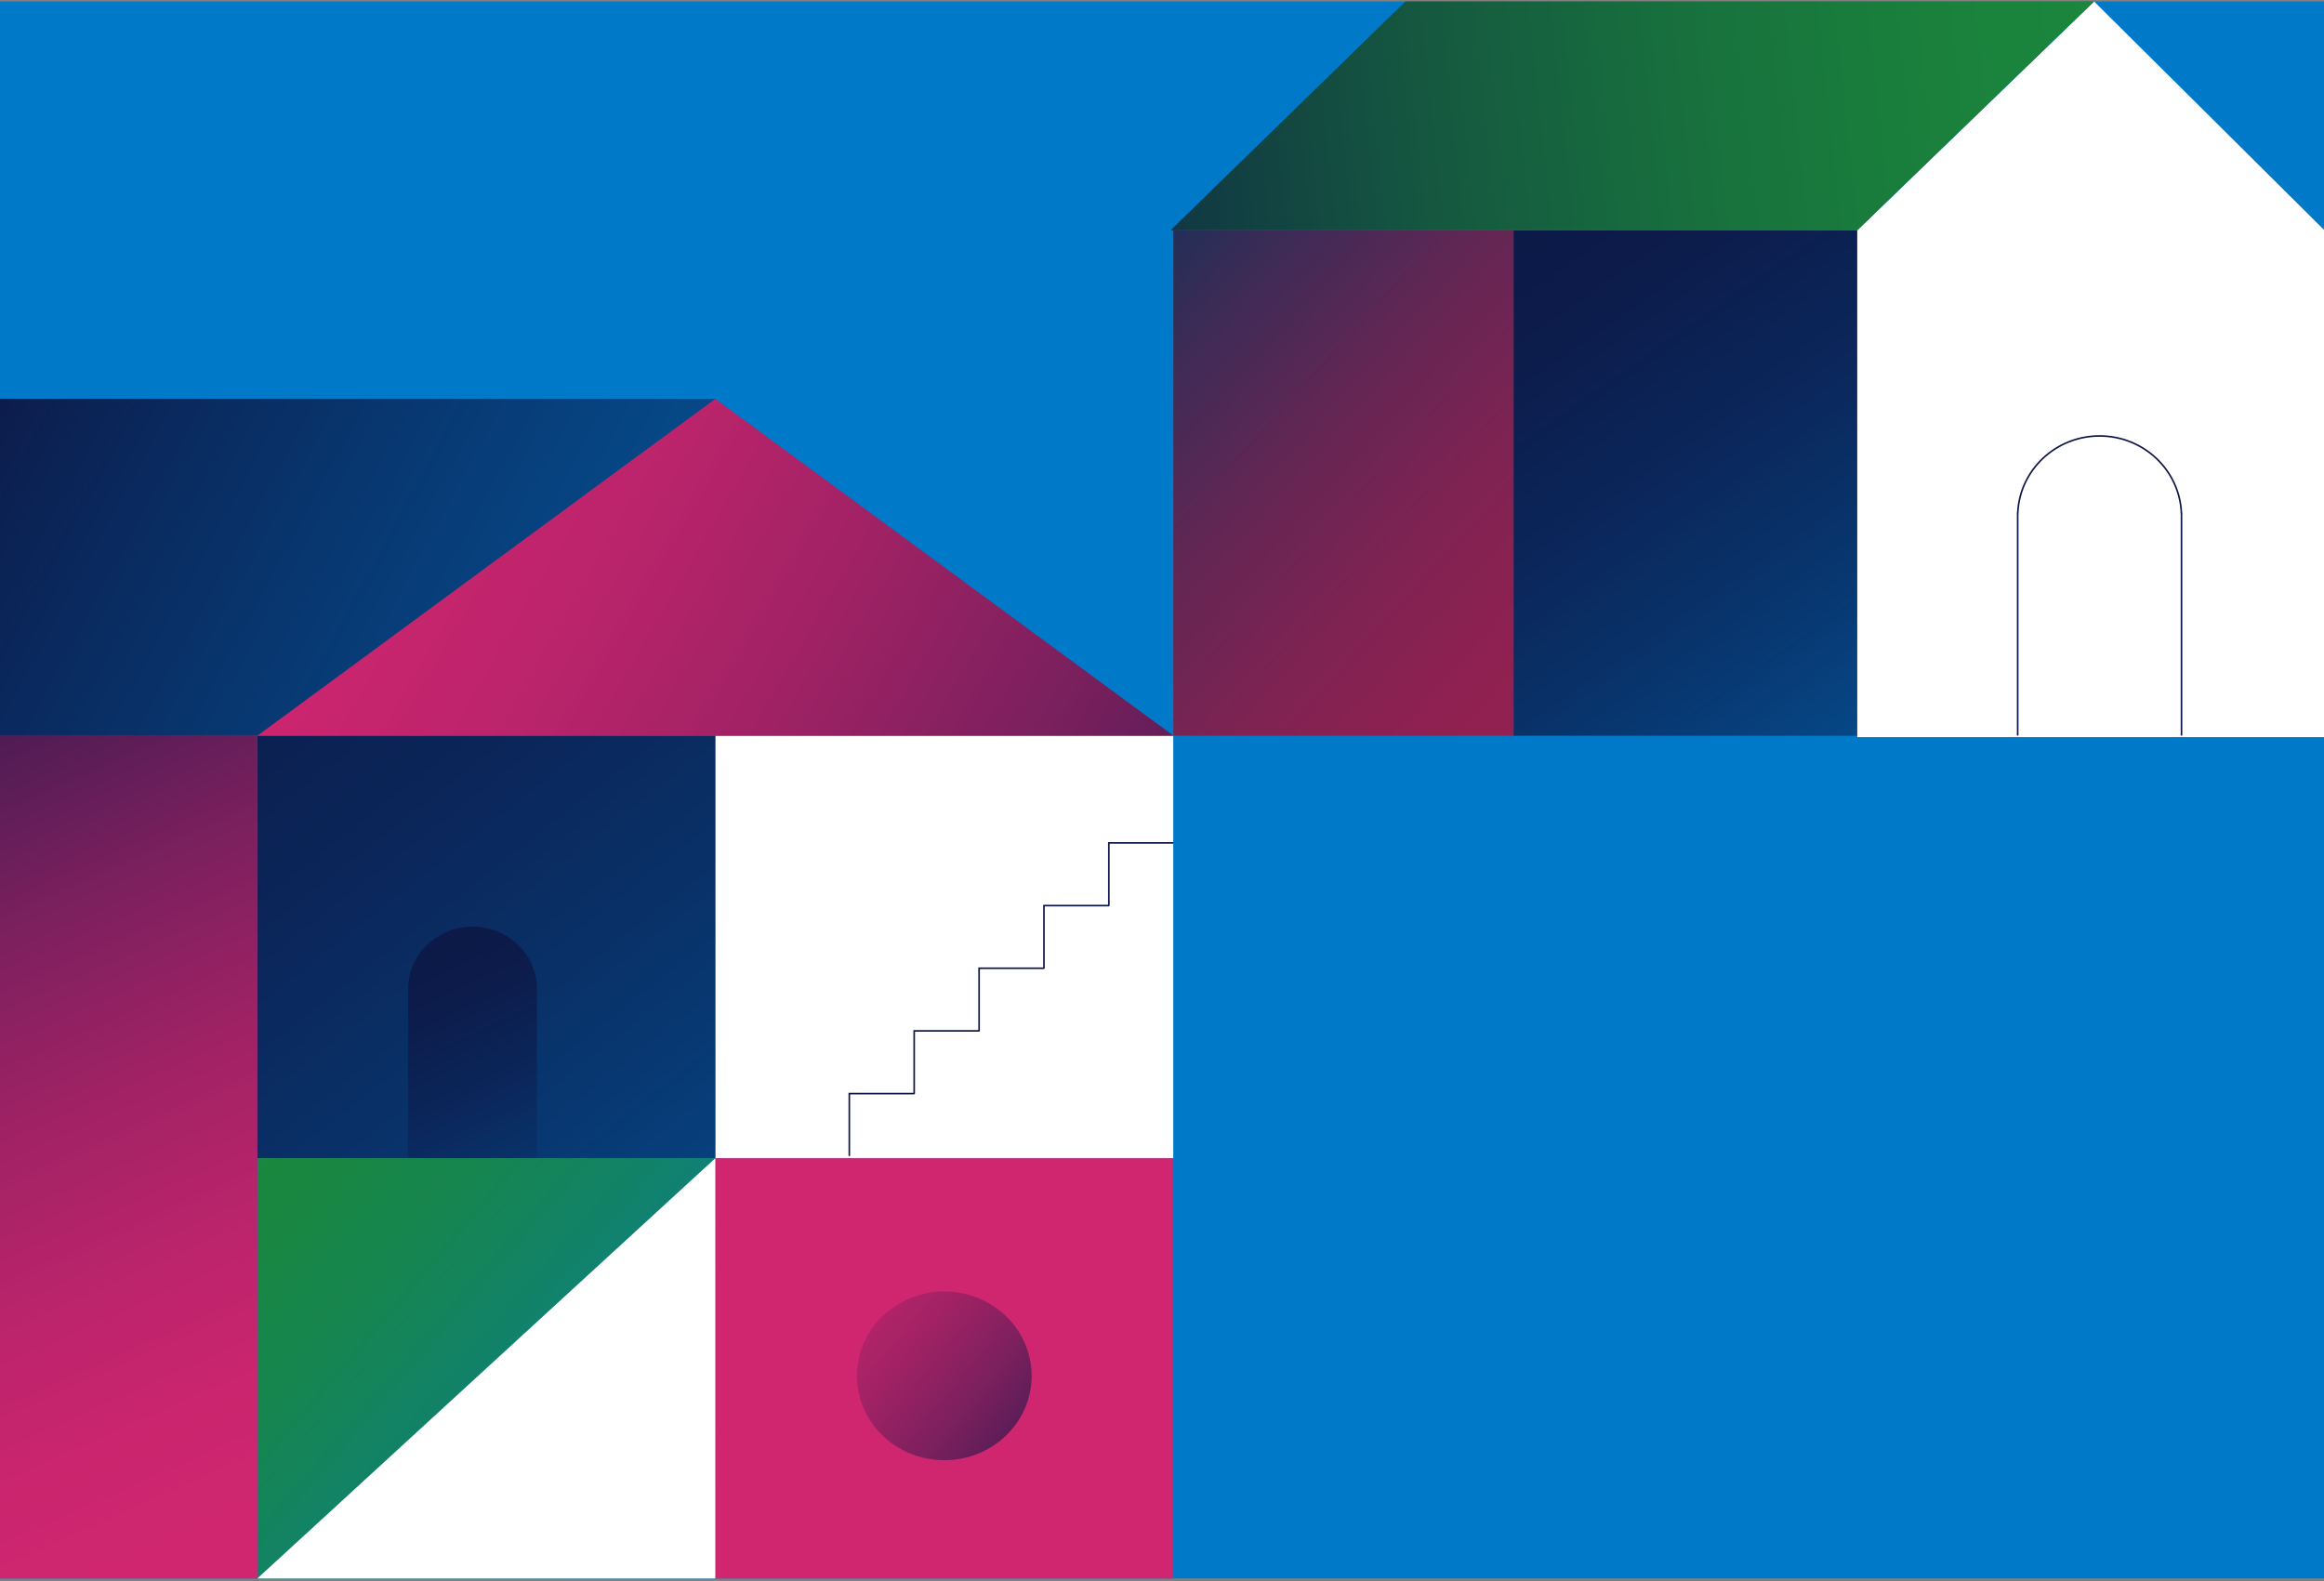
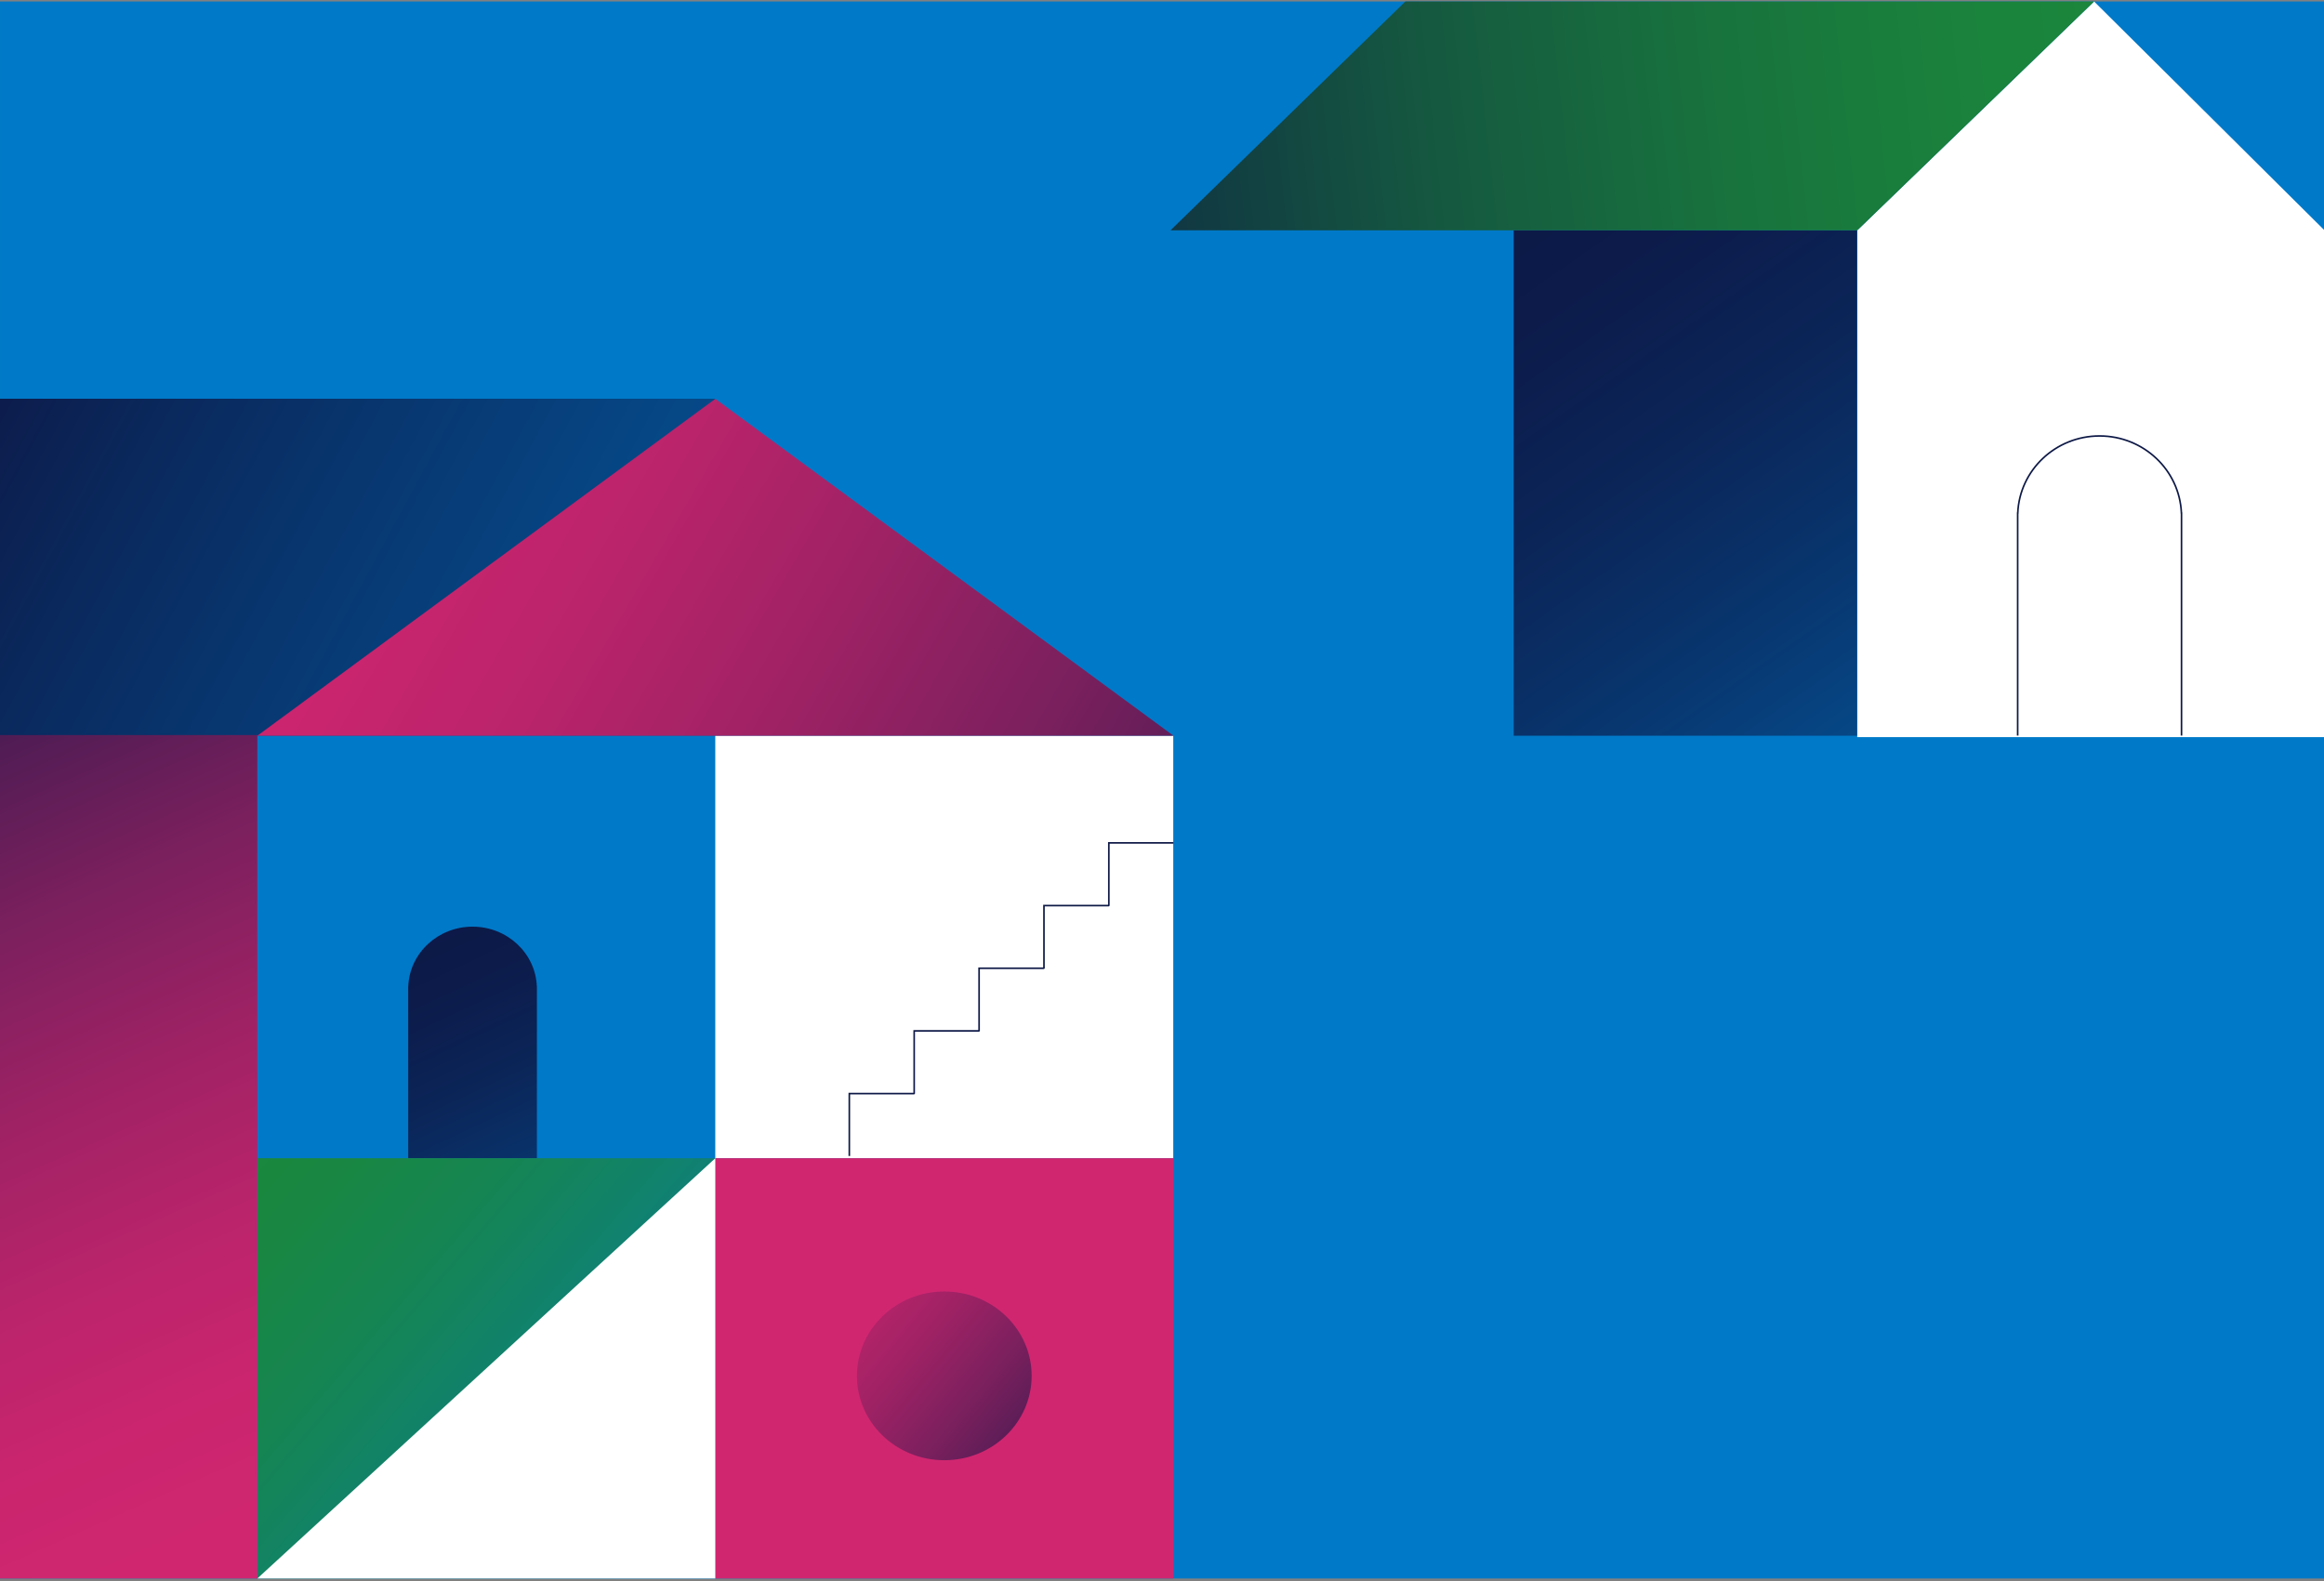
<svg xmlns="http://www.w3.org/2000/svg" width="720" height="490" viewBox="0 0 720 490" fill="none">
  <rect x="0" y="0" width="720" height="490" fill="#808080" stroke="none" />
  <path d="M0.002 0.46H720.002V489.108H0.002V0.46Z" fill="#0079C8" />
  <path d="M221.6 358.886H363.488V227.966L221.6 227.966L221.6 358.886Z" fill="white" />
-   <path d="M79.722 358.886H221.609L221.609 227.966L79.722 227.966L79.722 358.886Z" fill="url(#paint0_linear_637_14155)" />
  <path d="M363.554 261.18H343.531V280.522L343.455 280.604H323.433V299.936L323.347 300.019H303.334V319.351L303.248 319.433H283.226V338.774L283.14 338.857H263.127V358.189" stroke="#0D1846" stroke-width="0.5" stroke-miterlimit="10" />
  <path d="M126.465 358.886V305.624H126.484C126.902 295.348 135.659 287.136 146.402 287.136C157.145 287.136 165.902 295.348 166.32 305.624H166.339V358.886" fill="url(#paint1_linear_637_14155)" />
  <path d="M221.6 489.109H363.488V358.886H221.6L221.6 489.109Z" fill="#D02670" />
  <path d="M79.722 489.109H221.609L221.609 358.886H79.722L79.722 489.109Z" fill="url(#paint2_linear_637_14155)" />
  <path d="M79.723 489.108H221.611V358.886L79.723 489.108Z" fill="white" />
  <path d="M292.553 452.463C307.499 452.463 319.614 440.76 319.614 426.323C319.614 411.886 307.499 400.183 292.553 400.183C277.608 400.183 265.492 411.886 265.492 426.323C265.492 440.76 277.608 452.463 292.553 452.463Z" fill="url(#paint3_linear_637_14155)" />
  <path d="M221.533 123.553H0V227.939H221.533V123.553Z" fill="url(#paint4_linear_637_14155)" />
  <path d="M221.611 123.59L79.723 227.975H363.555L221.611 123.59Z" fill="url(#paint5_linear_637_14155)" />
  <path d="M0 489.109H79.721L79.721 227.764H0L0 489.109Z" fill="url(#paint6_linear_637_14155)" />
  <path d="M575.548 71.219L648.772 0.46L720.001 71.219V228.407H575.387V71.219H575.548Z" fill="white" />
-   <path d="M469.898 71.374H363.516V227.975H469.898V71.374Z" fill="url(#paint7_linear_637_14155)" />
  <path d="M468.957 227.975H575.34V71.374H468.957V227.975Z" fill="url(#paint8_linear_637_14155)" />
  <path d="M362.623 71.374H575.388L648.773 0.46H435.4L362.623 71.374Z" fill="url(#paint9_linear_637_14155)" />
  <path d="M675.855 227.93V159.006H675.827C675.285 145.702 664.153 135.087 650.476 135.087C636.807 135.087 625.666 145.711 625.124 159.006H625.096V227.93" stroke="#0D1846" stroke-width="0.5" stroke-miterlimit="10" />
  <defs>
    <linearGradient id="paint0_linear_637_14155" x1="4.627" y1="117.432" x2="328.649" y2="531.468" gradientUnits="userSpaceOnUse">
      <stop stop-color="#0D1846" />
      <stop offset="0.16" stop-color="#0C1B4A" />
      <stop offset="0.34" stop-color="#0B2558" />
      <stop offset="0.53" stop-color="#08366F" />
      <stop offset="0.73" stop-color="#054E8F" />
      <stop offset="0.93" stop-color="#016CB7" />
      <stop offset="1" stop-color="#0079C8" />
    </linearGradient>
    <linearGradient id="paint1_linear_637_14155" x1="122.618" y1="283.017" x2="196.741" y2="441.376" gradientUnits="userSpaceOnUse">
      <stop stop-color="#0D1846" />
      <stop offset="0.16" stop-color="#0C1B4A" />
      <stop offset="0.34" stop-color="#0B2558" />
      <stop offset="0.53" stop-color="#08366F" />
      <stop offset="0.73" stop-color="#054E8F" />
      <stop offset="0.93" stop-color="#016CB7" />
      <stop offset="1" stop-color="#0079C8" />
    </linearGradient>
    <linearGradient id="paint2_linear_637_14155" x1="66.699" y1="356.712" x2="222.654" y2="490.647" gradientUnits="userSpaceOnUse">
      <stop stop-color="#1B883C" />
      <stop offset="0.14" stop-color="#198741" />
      <stop offset="0.32" stop-color="#168550" />
      <stop offset="0.52" stop-color="#11826A" />
      <stop offset="0.73" stop-color="#0B7F8E" />
      <stop offset="0.95" stop-color="#027ABC" />
      <stop offset="1" stop-color="#0079C8" />
    </linearGradient>
    <linearGradient id="paint3_linear_637_14155" x1="237.595" y1="383.971" x2="339.834" y2="468.413" gradientUnits="userSpaceOnUse">
      <stop stop-color="#D02670" />
      <stop offset="0.12" stop-color="#CA256E" />
      <stop offset="0.26" stop-color="#BB246B" />
      <stop offset="0.42" stop-color="#A12265" />
      <stop offset="0.6" stop-color="#7D205E" />
      <stop offset="0.78" stop-color="#4F1C54" />
      <stop offset="0.97" stop-color="#171848" />
      <stop offset="1" stop-color="#0D1846" />
    </linearGradient>
    <linearGradient id="paint4_linear_637_14155" x1="-22.862" y1="127.104" x2="463.061" y2="390.206" gradientUnits="userSpaceOnUse">
      <stop stop-color="#0D1846" />
      <stop offset="0.16" stop-color="#092E64" />
      <stop offset="0.43" stop-color="#054E8F" />
      <stop offset="0.66" stop-color="#0265AE" />
      <stop offset="0.86" stop-color="#0073C1" />
      <stop offset="1" stop-color="#0079C8" />
    </linearGradient>
    <linearGradient id="paint5_linear_637_14155" x1="83.218" y1="139.206" x2="437.734" y2="345.23" gradientUnits="userSpaceOnUse">
      <stop stop-color="#D02670" />
      <stop offset="0.12" stop-color="#CA256E" />
      <stop offset="0.26" stop-color="#BB246B" />
      <stop offset="0.42" stop-color="#A12265" />
      <stop offset="0.6" stop-color="#7D205E" />
      <stop offset="0.78" stop-color="#4F1C54" />
      <stop offset="0.97" stop-color="#171848" />
      <stop offset="1" stop-color="#0D1846" />
    </linearGradient>
    <linearGradient id="paint6_linear_637_14155" x1="150.729" y1="436.251" x2="19.564" y2="141.846" gradientUnits="userSpaceOnUse">
      <stop stop-color="#D02670" />
      <stop offset="0.12" stop-color="#CA256E" />
      <stop offset="0.26" stop-color="#BB246B" />
      <stop offset="0.42" stop-color="#A12265" />
      <stop offset="0.6" stop-color="#7D205E" />
      <stop offset="0.78" stop-color="#4F1C54" />
      <stop offset="0.97" stop-color="#171848" />
      <stop offset="1" stop-color="#0D1846" />
    </linearGradient>
    <linearGradient id="paint7_linear_637_14155" x1="489.788" y1="211.524" x2="325.842" y2="62.799" gradientUnits="userSpaceOnUse">
      <stop stop-color="#932151" />
      <stop offset="0.14" stop-color="#8D2151" />
      <stop offset="0.31" stop-color="#7E2352" />
      <stop offset="0.51" stop-color="#642654" />
      <stop offset="0.71" stop-color="#402B56" />
      <stop offset="0.93" stop-color="#123059" />
      <stop offset="1" stop-color="#02335B" />
    </linearGradient>
    <linearGradient id="paint8_linear_637_14155" x1="451.157" y1="54.74" x2="632.031" y2="314.004" gradientUnits="userSpaceOnUse">
      <stop stop-color="#0D1846" />
      <stop offset="0.16" stop-color="#0C1B4A" />
      <stop offset="0.34" stop-color="#0B2558" />
      <stop offset="0.53" stop-color="#08366F" />
      <stop offset="0.73" stop-color="#054E8F" />
      <stop offset="0.93" stop-color="#016CB7" />
      <stop offset="1" stop-color="#0079C8" />
    </linearGradient>
    <linearGradient id="paint9_linear_637_14155" x1="670.154" y1="19.232" x2="289.867" y2="60.509" gradientUnits="userSpaceOnUse">
      <stop stop-color="#1B883C" />
      <stop offset="0.16" stop-color="#1A823C" />
      <stop offset="0.36" stop-color="#18733D" />
      <stop offset="0.59" stop-color="#155940" />
      <stop offset="0.83" stop-color="#103543" />
      <stop offset="1" stop-color="#0D1846" />
    </linearGradient>
  </defs>
</svg>